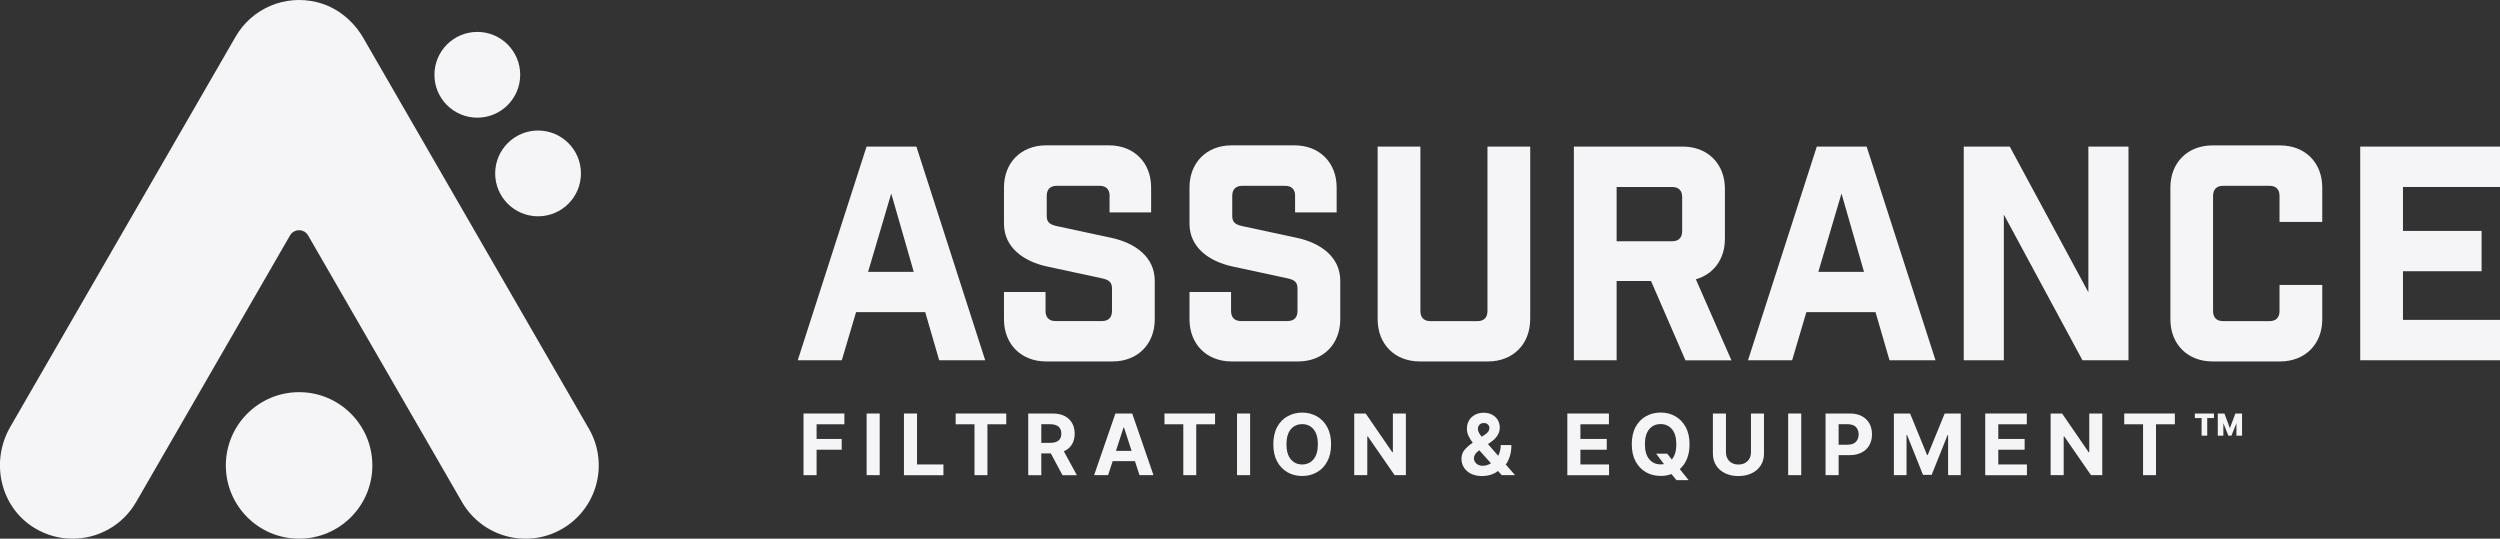
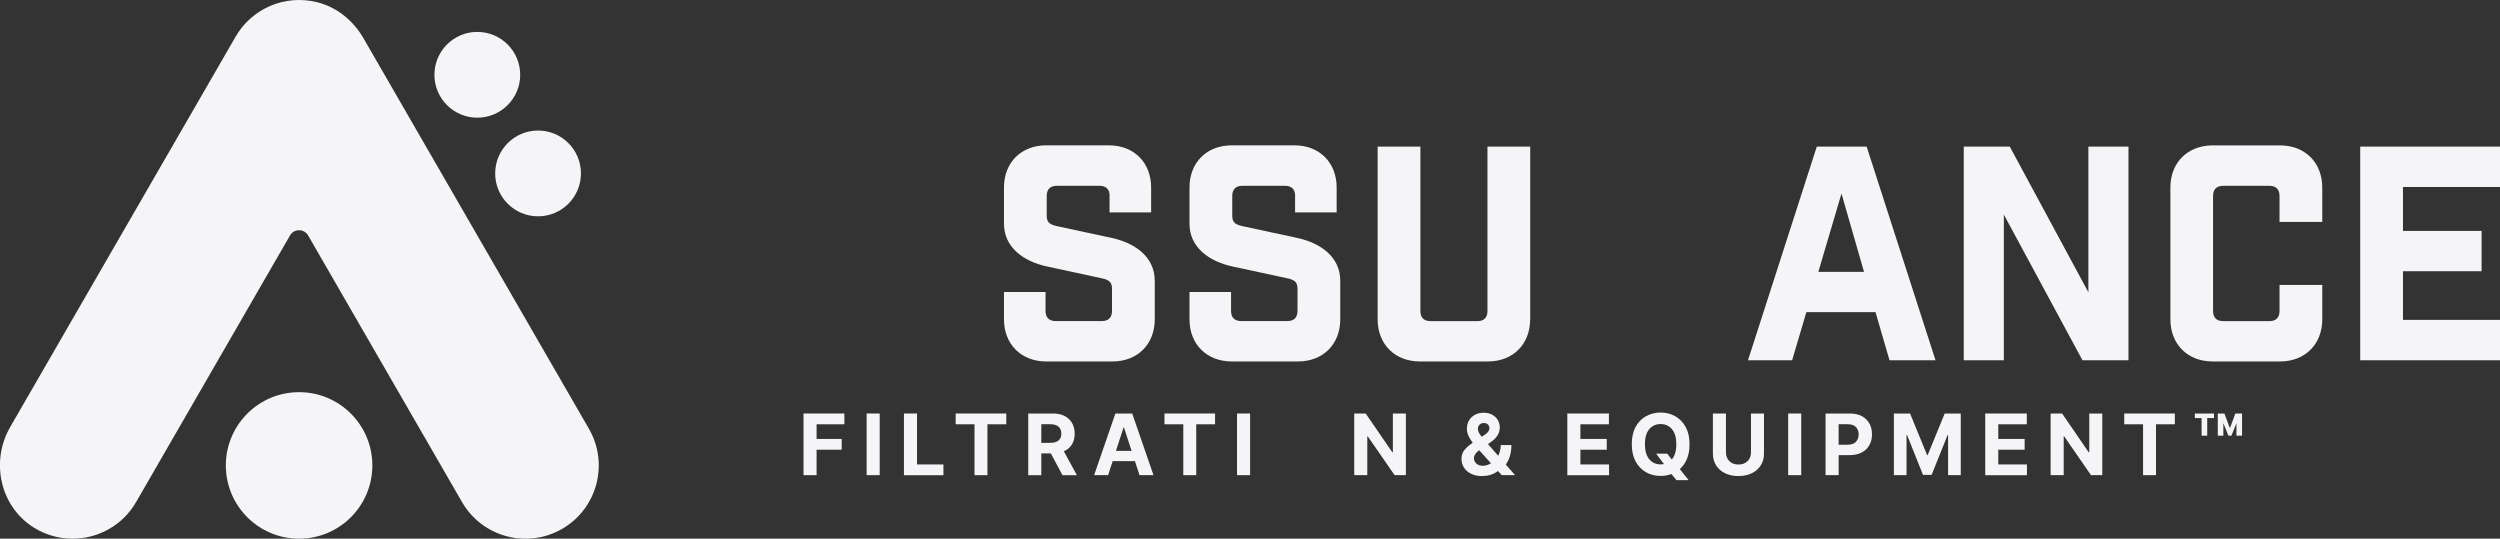
<svg xmlns="http://www.w3.org/2000/svg" viewBox="0 0 359.67 77.5">
  <rect x="0" y="0" width="359.67" height="77.5" fill="#333333" stroke="none" />
  <defs>
    <style>      .cls-1 {        fill: #f5f5f8;        stroke-width: 0px;      }      .cls-2 {        isolation: isolate;      }      .cls-3 {        mix-blend-mode: hard-light;      }    </style>
  </defs>
  <g class="cls-2">
    <g id="Layer_2" data-name="Layer 2">
      <g id="Layer_1-2" data-name="Layer 1">
        <g class="cls-3">
          <g>
            <g>
              <g>
-                 <path class="cls-1" d="m121.13,51.83h-6.36l9.9-30.74h7.17l9.9,30.74h-6.62l-2.01-6.92h-9.95l-2.05,6.92Zm3.76-12.72h6.57l-3.24-11.27-3.33,11.27Z" />
                <path class="cls-1" d="m159.64,28.18c0-.94-.51-1.45-1.45-1.45h-6.15c-.94,0-1.45.51-1.45,1.45v2.9c0,.94.51,1.24,1.45,1.45l7.94,1.71c3.33.73,6.15,2.73,6.15,6.15v5.55c0,3.59-2.48,6.06-6.06,6.06h-9.57c-3.59,0-6.06-2.48-6.06-6.06v-3.93h5.98v2.73c0,.94.51,1.45,1.45,1.45h6.66c.94,0,1.45-.51,1.45-1.45v-3.25c0-.94-.51-1.24-1.45-1.45l-7.94-1.71c-3.33-.73-6.15-2.73-6.15-6.15v-5.21c0-3.59,2.48-6.06,6.06-6.06h9.05c3.59,0,6.06,2.48,6.06,6.06v3.59h-5.98v-2.39Z" />
                <path class="cls-1" d="m186.33,28.18c0-.94-.51-1.45-1.45-1.45h-6.15c-.94,0-1.45.51-1.45,1.45v2.9c0,.94.51,1.24,1.45,1.45l7.94,1.71c3.33.73,6.15,2.73,6.15,6.15v5.55c0,3.59-2.48,6.06-6.06,6.06h-9.57c-3.59,0-6.06-2.48-6.06-6.06v-3.93h5.98v2.73c0,.94.51,1.45,1.45,1.45h6.66c.94,0,1.45-.51,1.45-1.45v-3.25c0-.94-.51-1.24-1.45-1.45l-7.94-1.71c-3.33-.73-6.15-2.73-6.15-6.15v-5.21c0-3.59,2.48-6.06,6.06-6.06h9.05c3.59,0,6.06,2.48,6.06,6.06v3.59h-5.98v-2.39Z" />
                <path class="cls-1" d="m220.14,45.94c0,3.59-2.48,6.06-6.06,6.06h-9.82c-3.59,0-6.06-2.48-6.06-6.06v-24.85h6.15v23.66c0,.94.51,1.45,1.45,1.45h6.75c.94,0,1.45-.51,1.45-1.45v-23.66h6.15v24.85Z" />
-                 <path class="cls-1" d="m242.48,51.83l-4.95-11.4h-4.95v11.4h-6.15v-30.74h15.67c3.59,0,6.06,2.48,6.06,6.07v7.21c0,2.9-1.62,5.08-4.18,5.81l5.12,11.66h-6.62Zm-.47-23.48c0-.94-.51-1.45-1.45-1.45h-7.98v7.81h7.98c.94,0,1.45-.51,1.45-1.45v-4.91Z" />
                <path class="cls-1" d="m257.84,51.83h-6.36l9.9-30.74h7.17l9.91,30.74h-6.62l-2.01-6.92h-9.95l-2.05,6.92Zm3.76-12.72h6.57l-3.24-11.27-3.33,11.27Z" />
                <path class="cls-1" d="m306.22,21.09v30.74h-6.62l-11.31-20.96v20.96h-5.77v-30.74h6.62l11.31,20.96v-20.96h5.77Z" />
                <path class="cls-1" d="m327.95,28.18c0-.94-.51-1.45-1.45-1.45h-6.66c-.94,0-1.45.51-1.45,1.45v16.57c0,.94.51,1.45,1.45,1.45h6.66c.94,0,1.45-.51,1.45-1.45v-3.76h6.15v4.95c0,3.59-2.48,6.06-6.06,6.06h-9.73c-3.59,0-6.06-2.48-6.06-6.06v-18.96c0-3.59,2.48-6.06,6.06-6.06h9.73c3.59,0,6.06,2.48,6.06,6.06v4.95h-6.15v-3.76Z" />
                <path class="cls-1" d="m359.67,21.09v5.81h-13.96v6.32h11.31v5.8h-11.31v7h13.96v5.81h-20.11v-30.74h20.11Z" />
              </g>
              <g>
                <path class="cls-1" d="m115.6,68.36v-8.87h5.88v1.55h-4v2.11h3.61v1.55h-3.61v3.66h-1.88Z" />
                <path class="cls-1" d="m126.56,59.49v8.87h-1.88v-8.87h1.88Z" />
                <path class="cls-1" d="m130.05,68.36v-8.87h1.88v7.33h3.8v1.55h-5.68Z" />
                <path class="cls-1" d="m137.49,61.04v-1.55h7.28v1.55h-2.71v7.32h-1.86v-7.32h-2.71Z" />
                <path class="cls-1" d="m147.93,68.36v-8.87h3.5c1.01,0,1.79.26,2.34.79.56.52.84,1.23.84,2.11,0,.61-.13,1.12-.4,1.56s-.66.76-1.16.97l1.88,3.45h-2.07l-1.68-3.14h-1.37v3.14h-1.88Zm1.88-4.65h1.28c1.06,0,1.6-.44,1.6-1.32s-.54-1.36-1.61-1.36h-1.27v2.68Z" />
                <path class="cls-1" d="m159.42,68.36h-2.01l3.06-8.87h2.42l3.06,8.87h-2.01l-.66-2.02h-3.2l-.66,2.02Zm1.13-3.49h2.25l-1.09-3.36h-.07l-1.09,3.36Z" />
                <path class="cls-1" d="m167.53,61.04v-1.55h7.28v1.55h-2.71v7.32h-1.86v-7.32h-2.71Z" />
                <path class="cls-1" d="m179.85,59.49v8.87h-1.88v-8.87h1.88Z" />
-                 <path class="cls-1" d="m191.5,63.92c0,.97-.18,1.79-.55,2.47s-.86,1.2-1.49,1.55c-.63.36-1.34.54-2.12.54s-1.5-.18-2.12-.54c-.63-.36-1.12-.88-1.49-1.56-.36-.68-.54-1.5-.54-2.46s.18-1.79.54-2.47c.37-.68.86-1.2,1.49-1.55s1.34-.54,2.12-.54,1.49.18,2.12.54c.62.36,1.12.87,1.49,1.55s.55,1.5.55,2.47Zm-1.9,0c0-.94-.21-1.66-.62-2.16-.41-.49-.96-.74-1.64-.74s-1.23.25-1.64.74c-.41.5-.62,1.22-.62,2.16s.21,1.66.62,2.15c.41.5.96.75,1.64.75s1.23-.25,1.64-.75c.41-.5.62-1.21.62-2.15Z" />
                <path class="cls-1" d="m202.26,59.49v8.87h-1.62l-3.86-5.58h-.07v5.58h-1.88v-8.87h1.65l3.83,5.58h.08v-5.58h1.87Z" />
                <path class="cls-1" d="m213.23,68.49c-.62,0-1.14-.11-1.59-.33s-.78-.52-1.02-.89c-.24-.37-.36-.8-.36-1.26,0-.51.15-.95.45-1.3.3-.35.69-.69,1.17-1.02-.23-.29-.43-.61-.59-.94-.17-.34-.25-.7-.25-1.09,0-.43.1-.81.3-1.16s.48-.62.85-.82c.36-.2.78-.3,1.27-.3s.89.1,1.23.29c.34.19.61.45.8.76.18.32.28.67.28,1.04,0,.42-.1.8-.31,1.14-.21.34-.49.65-.87.91l-.52.37,1.47,1.68c.12-.22.21-.46.27-.72.07-.26.1-.53.1-.82h1.53c0,.6-.07,1.13-.22,1.6-.15.47-.34.87-.59,1.2l1.34,1.53h-1.92l-.54-.6c-.33.26-.69.44-1.09.56-.4.12-.79.17-1.18.17Zm1.27-1.84l-1.68-1.87-.05.03c-.24.18-.43.36-.54.55-.12.19-.18.37-.18.54,0,.32.12.58.35.79.23.21.54.32.92.32.4,0,.8-.12,1.18-.36Zm-1.33-3.82l.46-.3c.43-.27.65-.59.65-.96,0-.18-.07-.34-.21-.49-.14-.15-.34-.22-.6-.22s-.46.08-.62.25c-.15.16-.23.35-.23.58,0,.18.05.37.15.56.1.19.24.38.4.59Z" />
                <path class="cls-1" d="m225.49,68.36v-8.87h5.98v1.55h-4.1v2.11h3.79v1.55h-3.79v2.12h4.12v1.55h-6Z" />
                <path class="cls-1" d="m243.07,63.92c0,.79-.12,1.49-.37,2.09-.25.6-.59,1.09-1.03,1.48l1.27,1.59h-1.75l-.72-.88c-.48.18-1,.27-1.56.27-.79,0-1.5-.18-2.12-.54-.63-.36-1.12-.88-1.49-1.56-.36-.68-.54-1.5-.54-2.46s.18-1.79.54-2.47c.37-.68.86-1.2,1.49-1.55s1.34-.54,2.12-.54,1.49.18,2.12.54c.62.36,1.12.87,1.49,1.55s.55,1.5.55,2.47Zm-4.8,1.35h1.59l.66.84c.21-.25.37-.55.48-.92.12-.37.17-.79.17-1.28,0-.94-.21-1.66-.62-2.16-.41-.49-.96-.74-1.64-.74s-1.23.25-1.64.74c-.41.5-.62,1.22-.62,2.16s.21,1.66.62,2.15c.41.5.96.75,1.64.75.17,0,.33-.01.48-.05l-1.13-1.5Z" />
                <path class="cls-1" d="m251.9,59.49h1.88v5.76c0,.65-.15,1.21-.46,1.7s-.73.86-1.29,1.13c-.55.27-1.2.41-1.93.41s-1.38-.14-1.93-.41c-.55-.27-.98-.65-1.28-1.13s-.46-1.05-.46-1.7v-5.76h1.88v5.6c0,.51.17.92.49,1.25s.77.49,1.31.49.98-.16,1.31-.49c.33-.33.49-.75.49-1.25v-5.6Z" />
                <path class="cls-1" d="m259.14,59.49v8.87h-1.88v-8.87h1.88Z" />
                <path class="cls-1" d="m262.64,68.36v-8.87h3.5c.67,0,1.25.13,1.72.38s.84.61,1.09,1.06.37.97.37,1.56-.13,1.11-.38,1.56c-.26.45-.62.8-1.1,1.05s-1.06.38-1.74.38h-1.58v2.88h-1.88Zm1.88-4.38h1.28c.54,0,.94-.14,1.2-.41s.4-.63.4-1.07-.13-.8-.4-1.07c-.26-.27-.67-.4-1.21-.4h-1.27v2.96Z" />
                <path class="cls-1" d="m272.49,59.49h2.31l2.44,5.96h.1l2.44-5.96h2.31v8.87h-1.82v-5.77h-.07l-2.3,5.73h-1.24l-2.3-5.75h-.07v5.79h-1.82v-8.87Z" />
                <path class="cls-1" d="m285.61,68.36v-8.87h5.98v1.55h-4.1v2.11h3.79v1.55h-3.79v2.12h4.12v1.55h-6Z" />
                <path class="cls-1" d="m302.45,59.49v8.87h-1.62l-3.86-5.58h-.07v5.58h-1.88v-8.87h1.65l3.83,5.58h.08v-5.58h1.87Z" />
                <path class="cls-1" d="m305.61,61.04v-1.55h7.28v1.55h-2.71v7.32h-1.86v-7.32h-2.71Z" />
                <path class="cls-1" d="m316.74,62.68v-2.53h-.97v-.66h2.75v.66h-.97v2.53h-.81Zm3.85,0l-.72-1.8v1.8h-.8v-3.19h.95l.79,2.11.79-2.11h.96v3.19h-.81v-1.79l-.72,1.79h-.45Z" />
              </g>
            </g>
            <g>
              <path class="cls-1" d="m10.44,77.5c-1.86,0-3.74-.49-5.46-1.53-4.95-3-6.4-9.53-3.51-14.54L33.9,5.27c2.31-4,7.03-6.12,11.73-4.95,2.83.7,5.19,2.64,6.65,5.16l32.45,56.21c2.91,5.04,1.18,11.49-3.86,14.4-5.04,2.91-11.49,1.18-14.4-3.86l-22.14-38.35c-.58-1.01-2.03-1.01-2.61,0l-22.14,38.35c-1.95,3.38-5.49,5.27-9.14,5.27Z" />
              <circle class="cls-1" cx="43.03" cy="66.96" r="10.54" />
              <circle class="cls-1" cx="68.67" cy="10.76" r="6.17" />
              <circle class="cls-1" cx="77.41" cy="24.95" r="6.17" />
            </g>
          </g>
        </g>
      </g>
    </g>
  </g>
</svg>